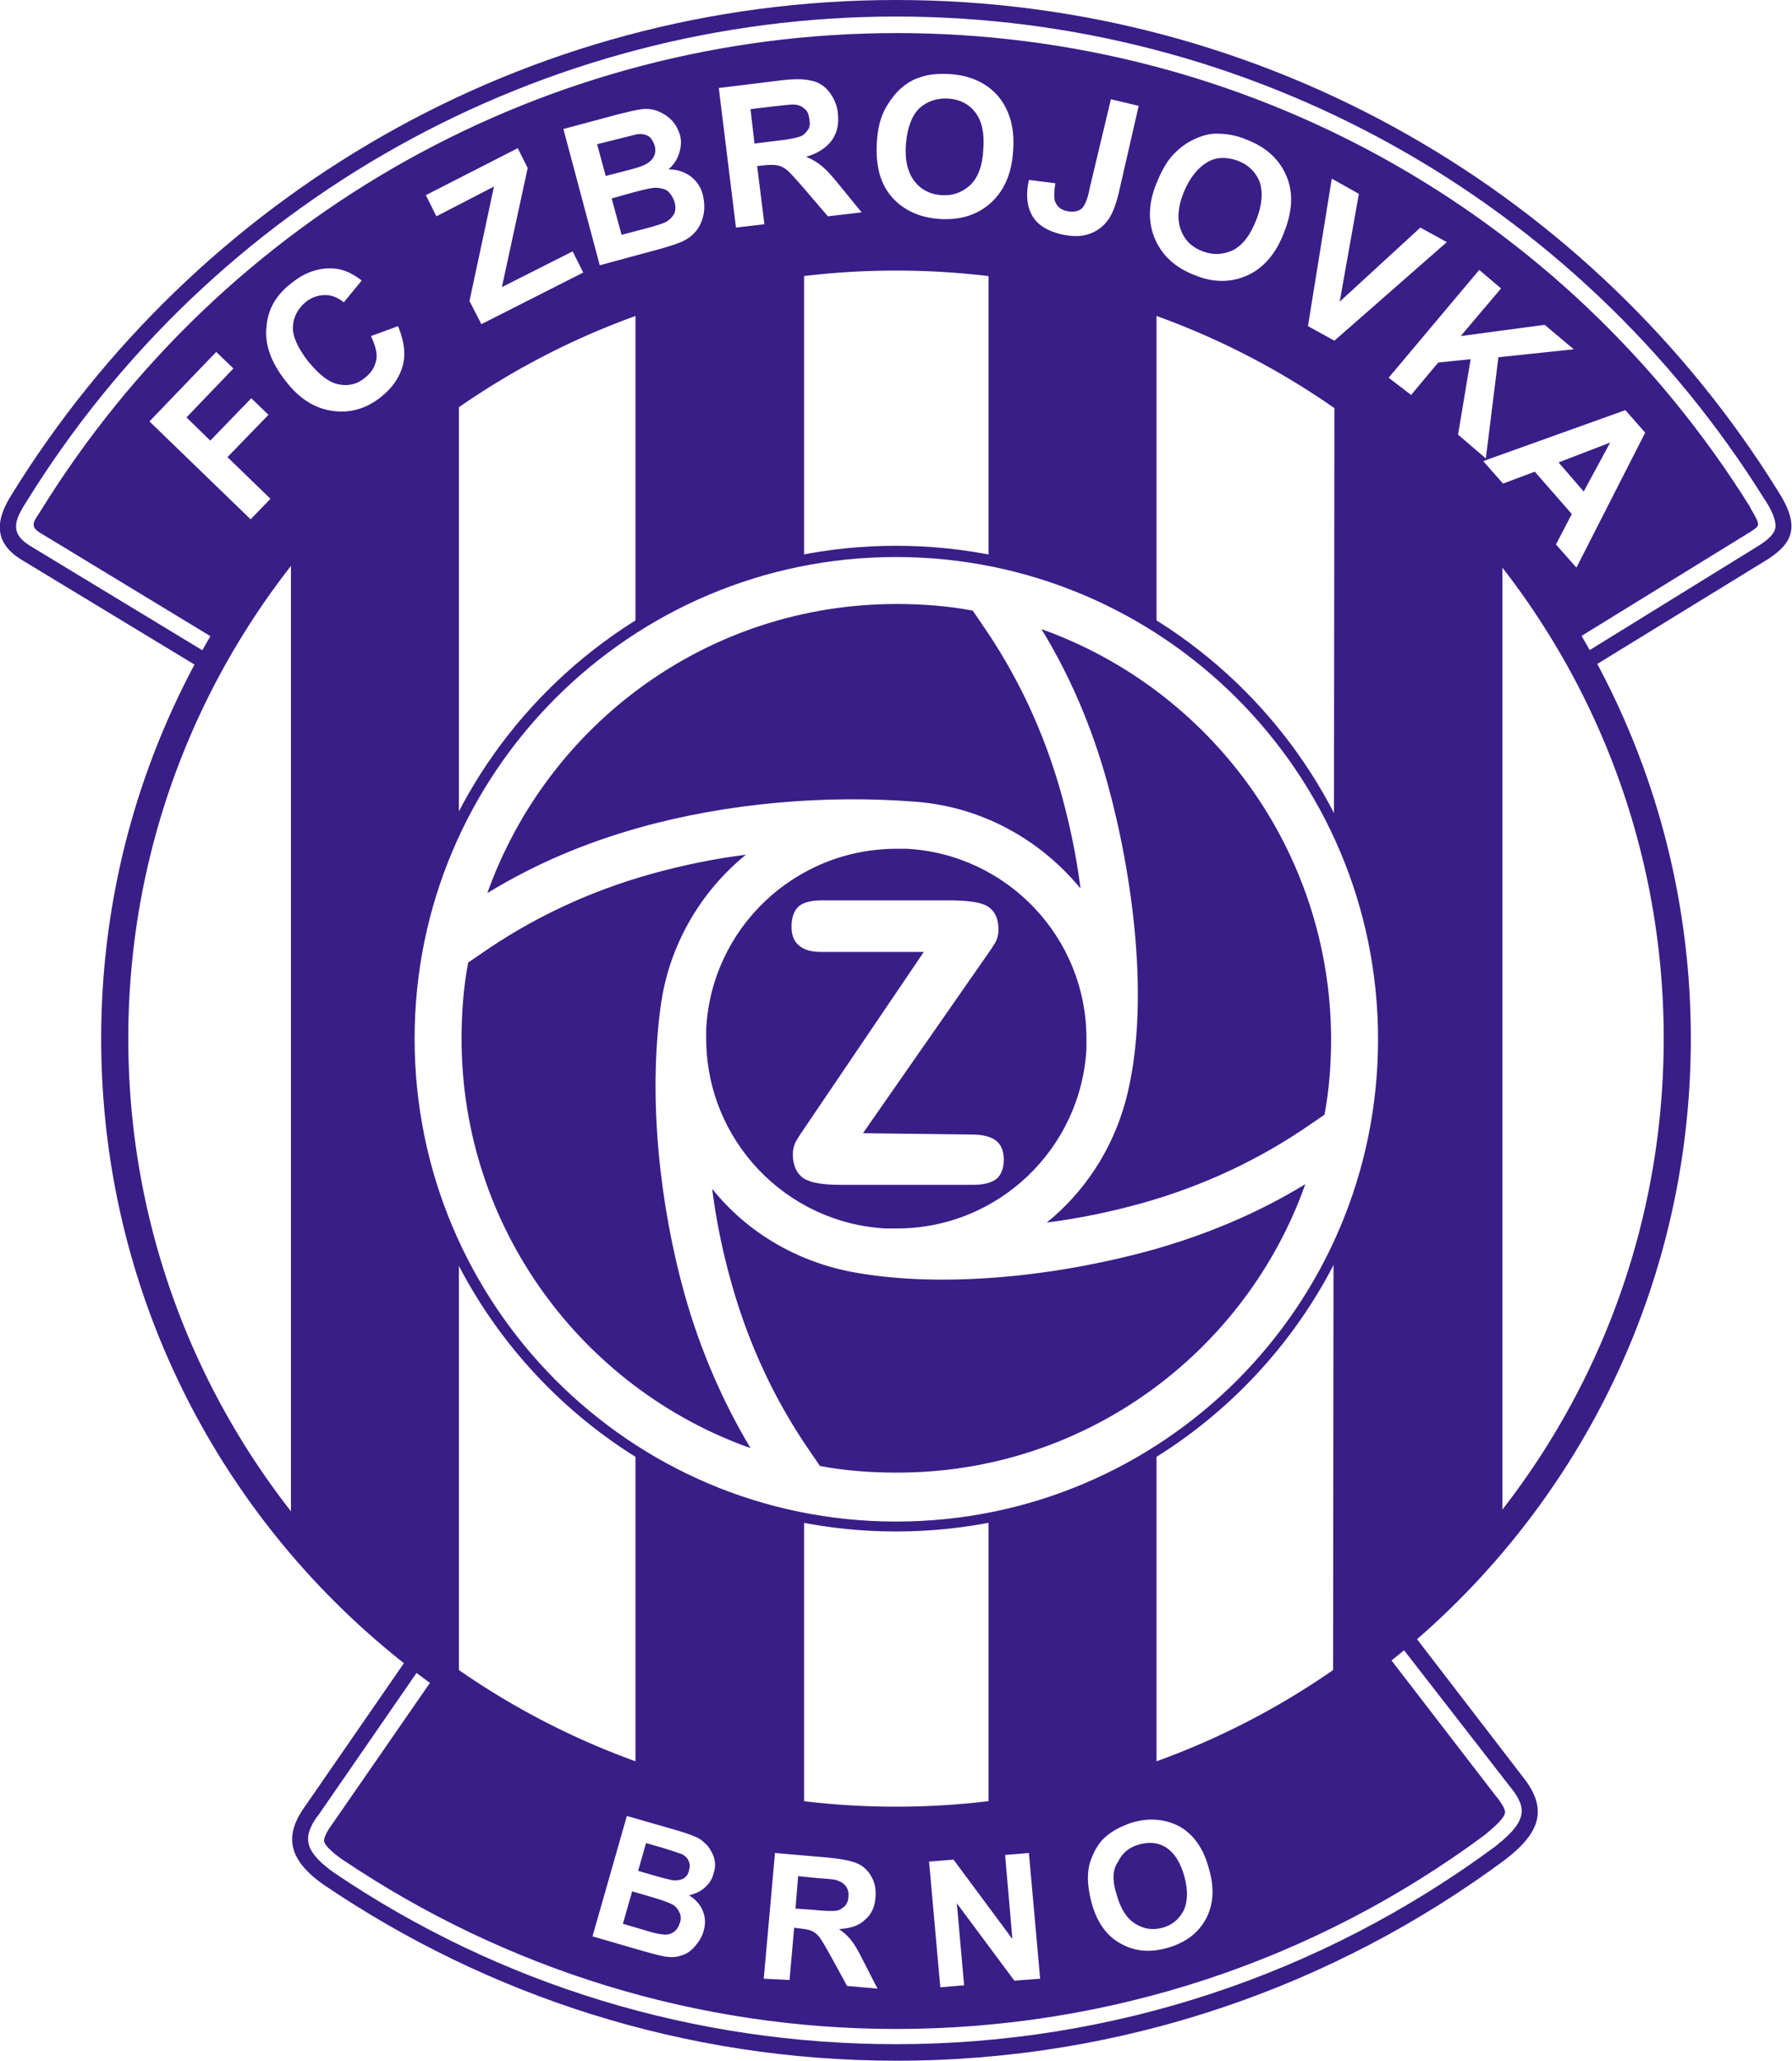
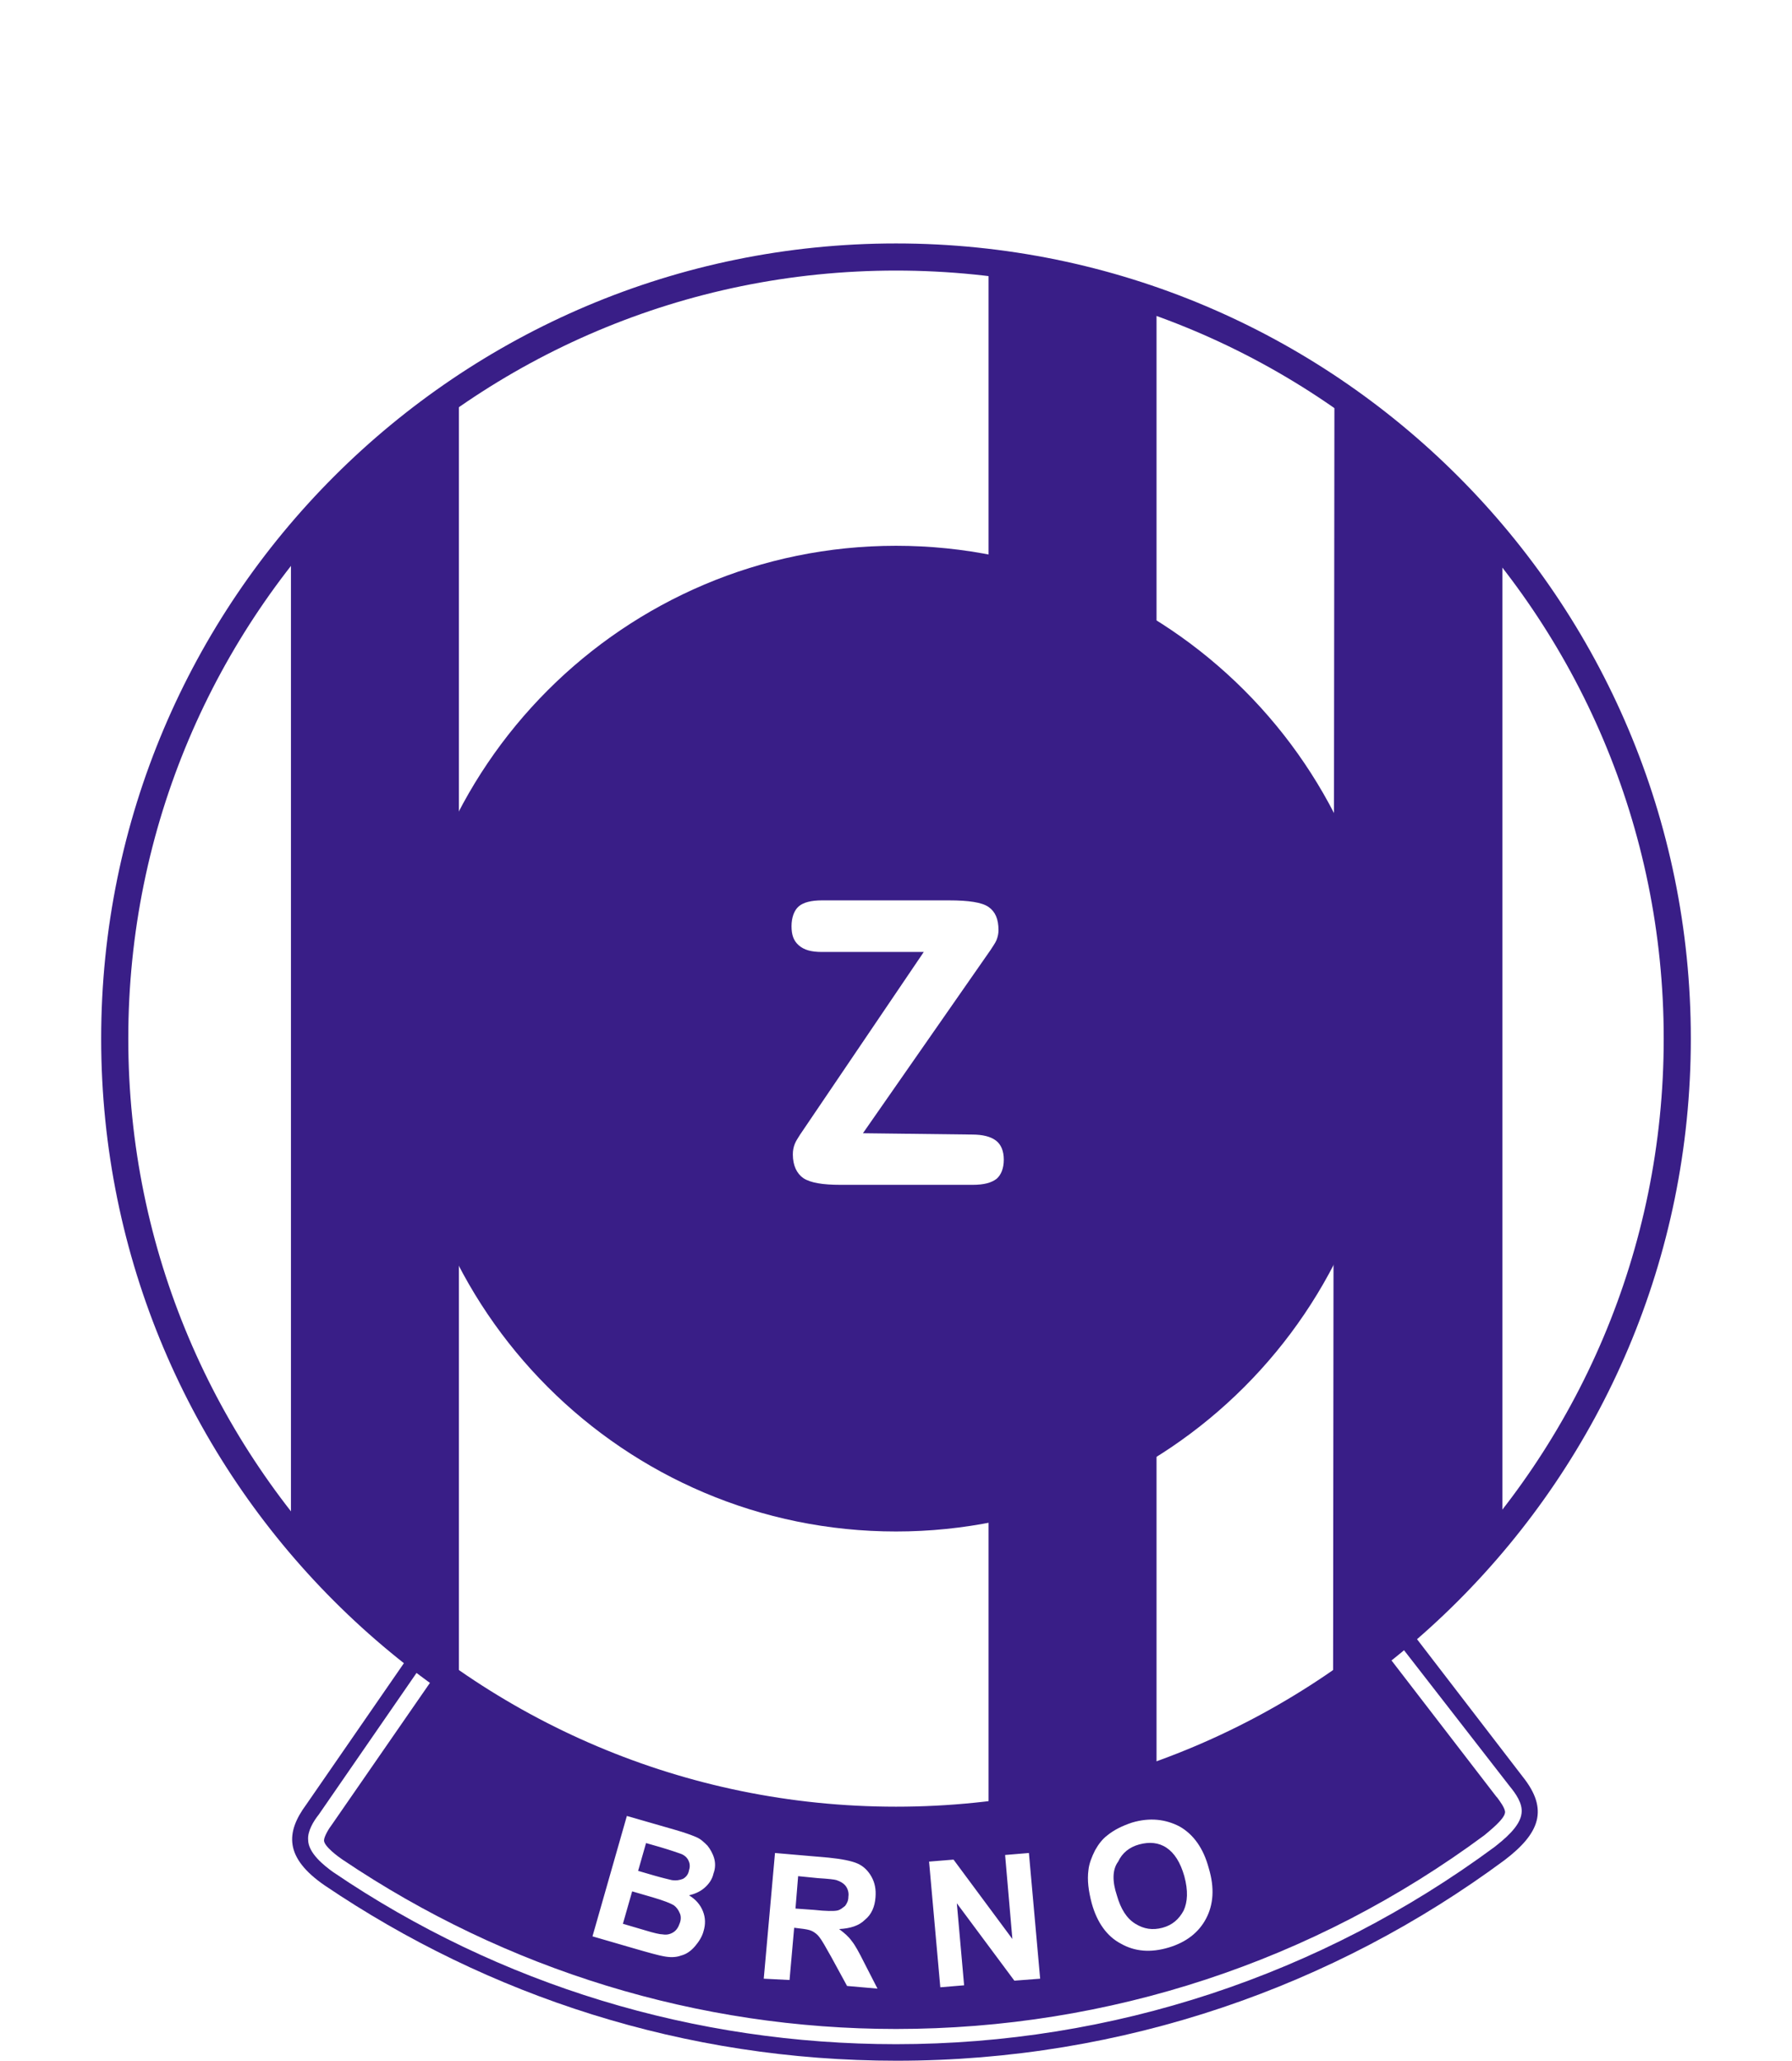
<svg xmlns="http://www.w3.org/2000/svg" version="1.1" id="Layer_2" x="0px" y="0px" viewBox="0 0 271 311.5" style="enable-background:new 0 0 271 311.5;" xml:space="preserve">
  <style type="text/css">
	.st0{fill-rule:evenodd;clip-rule:evenodd;fill:#FFFFFF;}
	.st1{fill-rule:evenodd;clip-rule:evenodd;fill:#391E87;}
	.st2{fill:#FFFFFF;}
</style>
  <path class="st0" d="M253.9,157.2c0,65.2-53.2,118.1-118.9,118.1S16.1,222.4,16.1,157.2S69.3,39,135,39S253.9,91.9,253.9,157.2z" />
-   <polygon class="st1" points="121.6,38.6 121.6,274.5 96.1,268.9 96.1,45.1 121.6,38.6 " />
  <polygon class="st1" points="69.4,60.2 69.4,255.5 57.5,245.3 44,231.7 44,81.4 56.3,69.9 69.4,60.2 " />
  <polygon class="st1" points="149.5,38.6 174.9,45.8 174.9,268.4 149.5,273.8 149.5,38.6 " />
  <polygon class="st1" points="227.2,83.6 227.2,231.8 213.2,245.2 201.6,254.1 201.8,60 214,69.8 227.2,83.6 " />
-   <path class="st1" d="M135.5,0c56.3,0,105.6,29.6,133.3,74.1c3.5,5.4,2.4,7.9-1.4,10.4l-27.7,17C220,64.1,180.7,39,135.5,39  S51.2,64.4,31.3,101.6L3.4,84.7c-4.9-2.9-3.7-6.7-1.6-10C29.5,29.9,79,0,135.5,0L135.5,0z" />
  <path class="st0" d="M239.7,98.7l26.4-16.3c0.8-0.5,2-1.4,2.3-2.3c0.5-1.3-0.9-3.7-1.6-4.7l0,0C238.5,30.1,189.1,2.5,135.5,2.5  S32.1,30.3,3.9,76c-1.8,2.8-2.4,4.7,0.8,6.6l26.9,16.3l1.6-2.2h-0.5L6,80.5c-1.6-1-0.8-1.8,0.1-3.2c27.8-45,76.6-72.3,129.5-72.3  S236.8,32,264.7,76.7l0,0.1c0.2,0.3,0.5,0.8,0.8,1.4c0.7,1.3,0.4,1.4-0.8,2.2l-26.3,16.2L239.7,98.7L239.7,98.7L239.7,98.7z" />
  <path class="st1" d="M227.5,281.2c-25.7,19-57.5,30.3-91.9,30.3c-32.1,0-61.8-9.8-86.5-26.5c-6.1-4.2-5.9-8-2.8-12.2l16.1-23.3  c20.1,16,45.6,25.5,73.2,25.5c29.6,0,56.7-10.9,77.4-28.9l17.3,22.5C234.2,273.5,232.9,277.1,227.5,281.2L227.5,281.2L227.5,281.2z" />
  <path class="st0" d="M63.6,252l-15.4,22.3c-0.8,1-1.7,2.5-1.6,3.8c0,2,2.4,3.9,3.8,4.9c25.2,17.1,54.7,26,85.1,26  c32.7,0,64.2-10.4,90.5-29.8c1.4-1.1,3.9-3.1,4.1-5.1c0.2-1.5-0.9-3-1.8-4.1l0,0l-16.4-21.1l-2,1.4l16.4,21.3l0.1,0.1  c0.3,0.4,1.3,1.7,1.2,2.3c-0.1,1-2.4,2.8-3.1,3.4c-25.8,19.1-56.8,29.3-89,29.3c-29.9,0-58.9-8.9-83.7-25.6c-0.6-0.4-2.8-2-2.8-2.9  c0-0.6,0.8-1.9,1.2-2.4l15.5-22.4L63.6,252L63.6,252L63.6,252z" />
  <path class="st1" d="M135.5,82.5c41.1,0,74.5,33.4,74.5,74.5s-33.4,74.5-74.5,74.5S61,198.1,61,157S94.4,82.5,135.5,82.5  C135.5,82.5,135.5,82.5,135.5,82.5z" />
-   <path class="st0" d="M135.5,84.2c40.2,0,72.9,32.6,72.9,72.9s-32.6,72.9-72.9,72.9S62.7,197.2,62.7,157S95.3,84.2,135.5,84.2  C135.5,84.2,135.5,84.2,135.5,84.2z M138.6,121.2c10,0.8,18.8,5.8,24.8,13.1c-0.6-4.8-1.6-9.6-2.9-14.3c-2.6-9.3-6.6-17.9-12.1-25.8  l-1.3-1.9c-3.7-0.7-7.6-1-11.5-1c-28.6,0-52.8,18.2-61.9,43.7c7.2-4.4,14.8-7.6,23-9.9C109.9,121.4,124.8,120.1,138.6,121.2  L138.6,121.2L138.6,121.2z M157.5,95.1c4.4,7.2,7.6,14.8,9.9,23c3.9,14,6.7,34,2.8,48.4c-2,7.3-6.2,13.7-11.9,18.3  c4.8-0.6,9.6-1.6,14.3-2.9c9.3-2.6,17.9-6.6,25.8-12.1l1.9-1.3c0.7-3.7,1-7.6,1-11.5C201.2,128.5,183,104.2,157.5,95.1L157.5,95.1  L157.5,95.1z M197.4,179c-7.2,4.4-14.9,7.6-23,9.9c-13.6,3.8-31.2,6-45.4,3.4c-8.6-1.6-16.1-6.1-21.3-12.6c0.6,4.8,1.6,9.6,2.9,14.2  c2.6,9.3,6.6,17.9,12.1,25.8l1.3,1.9c3.7,0.7,7.6,1,11.5,1C164.1,222.7,188.4,204.4,197.4,179L197.4,179L197.4,179z M113.5,218.9  c-4.3-7.2-7.6-14.9-9.9-23c-3.8-13.5-5.6-29.7-3.7-43.7c1.2-9.2,6-17.4,12.9-23c-4.8,0.6-9.6,1.6-14.3,2.9  c-9.3,2.6-17.9,6.6-25.8,12.1l-1.9,1.3c-0.7,3.7-1,7.6-1,11.5C69.8,185.6,88.1,209.9,113.5,218.9L113.5,218.9L113.5,218.9z   M106.8,155.5l0,1.5c0,15.3,12,27.9,27.2,28.7l1.6,0c15.4,0,27.9-12.1,28.7-27.2l0-1.5c0-15.4-12.1-27.9-27.2-28.7l-1.5,0  C120.2,128.3,107.6,140.3,106.8,155.5L106.8,155.5L106.8,155.5z" />
  <path class="st1" d="M135.5,36.8c66.4,0,120.2,53.8,120.2,120.2s-53.8,120.2-120.2,120.2S15.3,223.4,15.3,157S69.2,36.8,135.5,36.8  L135.5,36.8z M135.5,40.9c64.1,0,116.1,52,116.1,116.1s-52,116.1-116.1,116.1S19.4,221.1,19.4,157S71.4,40.9,135.5,40.9L135.5,40.9z  " />
  <path class="st0" d="M124.3,143.9c-1.6,0-2.7-0.3-3.5-1s-1.1-1.6-1.1-2.9s0.4-2.4,1.1-3c0.7-0.6,1.9-0.9,3.5-0.9h19.2c3,0,5,0.3,6,1  s1.5,1.8,1.5,3.5c0,0.5-0.1,1-0.3,1.5c-0.2,0.5-0.6,1-0.9,1.5l-19.3,27.7l16.5,0.2c1.6,0,2.8,0.3,3.6,0.9c0.8,0.6,1.2,1.6,1.2,2.9  s-0.4,2.3-1.1,2.9c-0.8,0.6-1.9,0.9-3.6,0.9h-20c-2.7,0-4.5-0.3-5.6-1c-1-0.7-1.6-1.9-1.6-3.6c0-0.6,0.1-1.1,0.3-1.6  c0.2-0.5,0.5-0.9,0.8-1.4l18.7-27.6L124.3,143.9L124.3,143.9z" />
-   <path class="st2" d="M37.9,78.5L22.6,63.7l10.1-10.5l2.6,2.5l-7.1,7.4l3.6,3.5l6.2-6.4l2.6,2.5l-6.2,6.4l6.5,6.3L37.9,78.5  L37.9,78.5L37.9,78.5z M56.1,50.8l4.1-1.5c0.9,2.2,1.2,4.2,0.7,6s-1.6,3.4-3.4,4.8c-2.2,1.7-4.6,2.4-7.3,2s-5-1.9-7-4.5  c-2.2-2.8-3.2-5.5-2.9-8.2c0.2-2.7,1.5-4.9,3.9-6.7c2-1.6,4.2-2.3,6.4-2.1c1.3,0.1,2.7,0.7,4.1,1.8L52,45.7  c-0.9-0.7-1.8-1.1-2.8-1.1c-1,0-2,0.3-2.9,1c-1.2,1-1.9,2.2-2,3.7c-0.1,1.5,0.7,3.2,2.2,5.2c1.7,2.1,3.2,3.3,4.7,3.6  c1.5,0.3,2.8,0,4-1c0.9-0.7,1.5-1.6,1.7-2.7C57.1,53.5,56.8,52.3,56.1,50.8C56.1,50.8,56.1,50.8,56.1,50.8z M72.8,49l-1.8-3.5  l3.7-17.3L66,32.7l-1.6-3.2l13.9-7.1l1.5,3l-3.9,18L86.6,38l1.6,3.2L72.8,49L72.8,49L72.8,49z M85.2,19.5l8.2-2.2  c1.6-0.4,2.8-0.7,3.7-0.8c0.8-0.1,1.6,0,2.4,0.3c0.7,0.3,1.4,0.7,2,1.3s1,1.3,1.3,2.2c0.3,1,0.2,1.9-0.1,2.9  c-0.3,0.9-0.8,1.7-1.6,2.4c1.3,0,2.5,0.4,3.4,1.1c0.9,0.7,1.5,1.6,1.8,2.8c0.2,0.9,0.3,1.9,0.1,2.9c-0.2,1-0.6,1.9-1.2,2.6  s-1.4,1.3-2.5,1.7c-0.7,0.3-2.3,0.8-5,1.5l-7,1.9L85.2,19.5L85.2,19.5L85.2,19.5z M90.3,21.8l1.3,4.8l2.7-0.7c1.6-0.4,2.6-0.7,3-0.9  c0.7-0.3,1.2-0.7,1.5-1.2c0.3-0.5,0.4-1.1,0.2-1.8c-0.2-0.6-0.5-1.1-0.9-1.4c-0.5-0.3-1.1-0.4-1.8-0.3c-0.4,0.1-1.6,0.4-3.6,0.9  L90.3,21.8L90.3,21.8z M92.5,30l1.5,5.5l3.8-1c1.5-0.4,2.4-0.7,2.8-0.9c0.6-0.3,1-0.7,1.3-1.2c0.3-0.5,0.3-1.2,0.1-1.9  c-0.2-0.6-0.5-1.1-0.9-1.5c-0.4-0.4-0.9-0.5-1.6-0.6s-1.9,0.2-3.8,0.7L92.5,30L92.5,30L92.5,30z M111.3,34.4l-2.6-21.1l9-1.1  c2.2-0.3,3.9-0.3,5,0c1.1,0.2,2,0.8,2.7,1.7c0.7,0.9,1.2,2,1.3,3.2c0.2,1.6-0.1,3-0.9,4.1s-2.1,2-3.9,2.5c1,0.4,1.8,0.9,2.5,1.5  s1.6,1.6,2.8,3.1l3.1,3.8l-5.1,0.6l-3.6-4.2c-1.3-1.5-2.2-2.5-2.6-2.8c-0.5-0.4-0.9-0.6-1.4-0.7c-0.5-0.1-1.2-0.1-2.2,0l-0.9,0.1  l1.1,8.8L111.3,34.4L111.3,34.4L111.3,34.4z M114.1,21.7l3.2-0.4c2-0.2,3.3-0.5,3.8-0.7c0.5-0.2,0.8-0.6,1.1-1s0.3-1,0.2-1.6  c-0.1-0.7-0.3-1.3-0.8-1.6c-0.4-0.4-1-0.6-1.7-0.6c-0.3,0-1.4,0.1-3.1,0.3l-3.3,0.4L114.1,21.7L114.1,21.7L114.1,21.7z M132.6,21.6  c0.1-2.2,0.6-4,1.4-5.4c0.6-1,1.3-2,2.2-2.8c0.9-0.8,1.9-1.4,2.9-1.7c1.4-0.5,2.9-0.6,4.6-0.5c3.1,0.2,5.6,1.4,7.3,3.4  c1.7,2.1,2.5,4.8,2.2,8.3c-0.2,3.4-1.4,6-3.4,7.8c-2,1.8-4.6,2.6-7.7,2.4c-3.1-0.2-5.6-1.4-7.3-3.4C133.1,27.7,132.4,25,132.6,21.6  L132.6,21.6L132.6,21.6z M137,21.8c-0.2,2.4,0.3,4.3,1.3,5.6c1,1.3,2.4,2,4.1,2.1c1.7,0.1,3.1-0.4,4.3-1.5c1.2-1.1,1.9-3,2-5.4  c0.2-2.4-0.2-4.3-1.2-5.6c-1-1.3-2.4-2-4.1-2.1s-3.2,0.4-4.4,1.5C137.9,17.5,137.2,19.3,137,21.8L137,21.8z M168,15l4.2,1l-3,13.1  c-0.4,1.7-0.9,3-1.4,3.8c-0.7,1.1-1.6,1.9-2.9,2.4s-2.7,0.5-4.5,0.1c-2-0.5-3.5-1.4-4.3-2.8c-0.8-1.4-1-3.2-0.5-5.4l4,0.5  c-0.2,1.2-0.2,2.1-0.1,2.6c0.3,0.9,0.9,1.4,1.8,1.6c0.9,0.2,1.6,0.1,2.2-0.3c0.5-0.4,1-1.5,1.3-3.2L168,15L168,15L168,15z   M174.9,27.7c0.8-2,1.7-3.6,2.9-4.7c0.8-0.8,1.8-1.5,2.9-2c1.1-0.5,2.2-0.8,3.2-0.8c1.4,0,3,0.2,4.6,0.9c2.9,1.1,4.9,2.9,6,5.4  c1.1,2.5,1,5.3-0.3,8.6c-1.2,3.2-3.1,5.4-5.5,6.5c-2.4,1.1-5.1,1.2-8,0c-2.9-1.1-4.9-2.9-6-5.4S173.6,30.8,174.9,27.7L174.9,27.7  L174.9,27.7z M179,29.1c-0.9,2.2-1,4.2-0.4,5.7c0.6,1.6,1.7,2.6,3.3,3.2c1.6,0.6,3.1,0.5,4.6-0.2c1.5-0.8,2.6-2.3,3.5-4.6  c0.9-2.3,1-4.2,0.5-5.7c-0.6-1.5-1.7-2.6-3.3-3.2c-1.7-0.6-3.2-0.6-4.6,0.2C181.1,25.4,179.9,26.9,179,29.1L179,29.1L179,29.1z   M197.8,49.3l3.6-22.3l4.1,2.3l-2.9,16.3l12.2-11.2l4,2.2l-17,14.9L197.8,49.3L197.8,49.3L197.8,49.3z M210,57.1l13.7-16.3l3.3,2.8  l-6.1,7.2l12.7-1.7l4.4,3.7l-11.4,1.2l-1.9,15.3l-4.2-3.6l1.9-11.4l-4.9,0.5l-4.1,4.9L210,57.1L210,57.1L210,57.1z M238.4,85.8  l-3.1-3.5l2.4-4.6l-5.6-6.4l-4.8,1.8l-3-3.4l21.5-7.7l3,3.4L238.4,85.8L238.4,85.8L238.4,85.8z M239.5,74.3l4-7.4l-7.8,3L239.5,74.3  C239.5,74.3,239.5,74.3,239.5,74.3z" />
+   <path class="st2" d="M37.9,78.5L22.6,63.7l10.1-10.5l2.6,2.5l-7.1,7.4l3.6,3.5l6.2-6.4l2.6,2.5l-6.2,6.4l6.5,6.3L37.9,78.5  L37.9,78.5L37.9,78.5z M56.1,50.8l4.1-1.5c0.9,2.2,1.2,4.2,0.7,6s-1.6,3.4-3.4,4.8c-2.2,1.7-4.6,2.4-7.3,2s-5-1.9-7-4.5  c-2.2-2.8-3.2-5.5-2.9-8.2c0.2-2.7,1.5-4.9,3.9-6.7c2-1.6,4.2-2.3,6.4-2.1c1.3,0.1,2.7,0.7,4.1,1.8L52,45.7  c-0.9-0.7-1.8-1.1-2.8-1.1c-1,0-2,0.3-2.9,1c-1.2,1-1.9,2.2-2,3.7c-0.1,1.5,0.7,3.2,2.2,5.2c1.7,2.1,3.2,3.3,4.7,3.6  c1.5,0.3,2.8,0,4-1c0.9-0.7,1.5-1.6,1.7-2.7C57.1,53.5,56.8,52.3,56.1,50.8C56.1,50.8,56.1,50.8,56.1,50.8z l-1.8-3.5  l3.7-17.3L66,32.7l-1.6-3.2l13.9-7.1l1.5,3l-3.9,18L86.6,38l1.6,3.2L72.8,49L72.8,49L72.8,49z M85.2,19.5l8.2-2.2  c1.6-0.4,2.8-0.7,3.7-0.8c0.8-0.1,1.6,0,2.4,0.3c0.7,0.3,1.4,0.7,2,1.3s1,1.3,1.3,2.2c0.3,1,0.2,1.9-0.1,2.9  c-0.3,0.9-0.8,1.7-1.6,2.4c1.3,0,2.5,0.4,3.4,1.1c0.9,0.7,1.5,1.6,1.8,2.8c0.2,0.9,0.3,1.9,0.1,2.9c-0.2,1-0.6,1.9-1.2,2.6  s-1.4,1.3-2.5,1.7c-0.7,0.3-2.3,0.8-5,1.5l-7,1.9L85.2,19.5L85.2,19.5L85.2,19.5z M90.3,21.8l1.3,4.8l2.7-0.7c1.6-0.4,2.6-0.7,3-0.9  c0.7-0.3,1.2-0.7,1.5-1.2c0.3-0.5,0.4-1.1,0.2-1.8c-0.2-0.6-0.5-1.1-0.9-1.4c-0.5-0.3-1.1-0.4-1.8-0.3c-0.4,0.1-1.6,0.4-3.6,0.9  L90.3,21.8L90.3,21.8z M92.5,30l1.5,5.5l3.8-1c1.5-0.4,2.4-0.7,2.8-0.9c0.6-0.3,1-0.7,1.3-1.2c0.3-0.5,0.3-1.2,0.1-1.9  c-0.2-0.6-0.5-1.1-0.9-1.5c-0.4-0.4-0.9-0.5-1.6-0.6s-1.9,0.2-3.8,0.7L92.5,30L92.5,30L92.5,30z M111.3,34.4l-2.6-21.1l9-1.1  c2.2-0.3,3.9-0.3,5,0c1.1,0.2,2,0.8,2.7,1.7c0.7,0.9,1.2,2,1.3,3.2c0.2,1.6-0.1,3-0.9,4.1s-2.1,2-3.9,2.5c1,0.4,1.8,0.9,2.5,1.5  s1.6,1.6,2.8,3.1l3.1,3.8l-5.1,0.6l-3.6-4.2c-1.3-1.5-2.2-2.5-2.6-2.8c-0.5-0.4-0.9-0.6-1.4-0.7c-0.5-0.1-1.2-0.1-2.2,0l-0.9,0.1  l1.1,8.8L111.3,34.4L111.3,34.4L111.3,34.4z M114.1,21.7l3.2-0.4c2-0.2,3.3-0.5,3.8-0.7c0.5-0.2,0.8-0.6,1.1-1s0.3-1,0.2-1.6  c-0.1-0.7-0.3-1.3-0.8-1.6c-0.4-0.4-1-0.6-1.7-0.6c-0.3,0-1.4,0.1-3.1,0.3l-3.3,0.4L114.1,21.7L114.1,21.7L114.1,21.7z M132.6,21.6  c0.1-2.2,0.6-4,1.4-5.4c0.6-1,1.3-2,2.2-2.8c0.9-0.8,1.9-1.4,2.9-1.7c1.4-0.5,2.9-0.6,4.6-0.5c3.1,0.2,5.6,1.4,7.3,3.4  c1.7,2.1,2.5,4.8,2.2,8.3c-0.2,3.4-1.4,6-3.4,7.8c-2,1.8-4.6,2.6-7.7,2.4c-3.1-0.2-5.6-1.4-7.3-3.4C133.1,27.7,132.4,25,132.6,21.6  L132.6,21.6L132.6,21.6z M137,21.8c-0.2,2.4,0.3,4.3,1.3,5.6c1,1.3,2.4,2,4.1,2.1c1.7,0.1,3.1-0.4,4.3-1.5c1.2-1.1,1.9-3,2-5.4  c0.2-2.4-0.2-4.3-1.2-5.6c-1-1.3-2.4-2-4.1-2.1s-3.2,0.4-4.4,1.5C137.9,17.5,137.2,19.3,137,21.8L137,21.8z M168,15l4.2,1l-3,13.1  c-0.4,1.7-0.9,3-1.4,3.8c-0.7,1.1-1.6,1.9-2.9,2.4s-2.7,0.5-4.5,0.1c-2-0.5-3.5-1.4-4.3-2.8c-0.8-1.4-1-3.2-0.5-5.4l4,0.5  c-0.2,1.2-0.2,2.1-0.1,2.6c0.3,0.9,0.9,1.4,1.8,1.6c0.9,0.2,1.6,0.1,2.2-0.3c0.5-0.4,1-1.5,1.3-3.2L168,15L168,15L168,15z   M174.9,27.7c0.8-2,1.7-3.6,2.9-4.7c0.8-0.8,1.8-1.5,2.9-2c1.1-0.5,2.2-0.8,3.2-0.8c1.4,0,3,0.2,4.6,0.9c2.9,1.1,4.9,2.9,6,5.4  c1.1,2.5,1,5.3-0.3,8.6c-1.2,3.2-3.1,5.4-5.5,6.5c-2.4,1.1-5.1,1.2-8,0c-2.9-1.1-4.9-2.9-6-5.4S173.6,30.8,174.9,27.7L174.9,27.7  L174.9,27.7z M179,29.1c-0.9,2.2-1,4.2-0.4,5.7c0.6,1.6,1.7,2.6,3.3,3.2c1.6,0.6,3.1,0.5,4.6-0.2c1.5-0.8,2.6-2.3,3.5-4.6  c0.9-2.3,1-4.2,0.5-5.7c-0.6-1.5-1.7-2.6-3.3-3.2c-1.7-0.6-3.2-0.6-4.6,0.2C181.1,25.4,179.9,26.9,179,29.1L179,29.1L179,29.1z   M197.8,49.3l3.6-22.3l4.1,2.3l-2.9,16.3l12.2-11.2l4,2.2l-17,14.9L197.8,49.3L197.8,49.3L197.8,49.3z M210,57.1l13.7-16.3l3.3,2.8  l-6.1,7.2l12.7-1.7l4.4,3.7l-11.4,1.2l-1.9,15.3l-4.2-3.6l1.9-11.4l-4.9,0.5l-4.1,4.9L210,57.1L210,57.1L210,57.1z M238.4,85.8  l-3.1-3.5l2.4-4.6l-5.6-6.4l-4.8,1.8l-3-3.4l21.5-7.7l3,3.4L238.4,85.8L238.4,85.8L238.4,85.8z M239.5,74.3l4-7.4l-7.8,3L239.5,74.3  C239.5,74.3,239.5,74.3,239.5,74.3z" />
  <path class="st2" d="M94.8,274.5l7.3,2.1c1.4,0.4,2.5,0.8,3.2,1.1c0.7,0.3,1.2,0.8,1.7,1.3c0.4,0.5,0.8,1.2,1,1.9  c0.2,0.7,0.2,1.5-0.1,2.3c-0.2,0.9-0.7,1.6-1.4,2.2c-0.7,0.6-1.5,0.9-2.3,1.1c1,0.6,1.7,1.4,2.1,2.4c0.4,1,0.4,2,0.1,3  c-0.2,0.8-0.7,1.6-1.3,2.3c-0.6,0.7-1.3,1.2-2.1,1.4c-0.8,0.3-1.7,0.3-2.7,0.1c-0.6-0.1-2.1-0.5-4.5-1.2l-6.2-1.8L94.8,274.5  L94.8,274.5L94.8,274.5z M97.7,278.6l-1.2,4.2l2.4,0.7c1.4,0.4,2.3,0.6,2.7,0.7c0.7,0.1,1.2,0,1.7-0.2c0.5-0.3,0.8-0.7,0.9-1.3  c0.2-0.6,0.1-1.1-0.1-1.5c-0.2-0.4-0.6-0.8-1.2-1c-0.3-0.1-1.4-0.5-3.1-1L97.7,278.6L97.7,278.6L97.7,278.6z M95.6,285.9l-1.4,4.9  l3.4,1c1.3,0.4,2.2,0.6,2.6,0.6c0.6,0.1,1.1,0,1.6-0.3c0.5-0.3,0.8-0.8,1-1.4c0.2-0.5,0.2-1.1,0-1.5c-0.2-0.5-0.5-0.9-0.9-1.2  c-0.5-0.3-1.5-0.7-3.2-1.2L95.6,285.9L95.6,285.9z M115.5,299.1l1.7-19l8.1,0.7c2,0.2,3.5,0.5,4.4,0.9c0.9,0.4,1.6,1.1,2.1,2  c0.5,0.9,0.7,1.9,0.6,3.1c-0.1,1.4-0.6,2.6-1.6,3.4c-0.9,0.9-2.2,1.3-3.9,1.4c0.8,0.6,1.4,1.1,1.9,1.8c0.5,0.6,1.1,1.7,1.9,3.3  l2,3.9l-4.6-0.4l-2.4-4.4c-0.9-1.6-1.4-2.5-1.8-3c-0.3-0.4-0.7-0.7-1.1-0.9c-0.4-0.2-1-0.3-1.9-0.4l-0.8-0.1l-0.7,7.9L115.5,299.1  L115.5,299.1L115.5,299.1z M120.3,288.5l2.8,0.2c1.8,0.2,3,0.2,3.5,0.1s0.8-0.4,1.2-0.7c0.3-0.4,0.5-0.8,0.5-1.4  c0.1-0.6-0.1-1.2-0.4-1.6c-0.3-0.4-0.8-0.7-1.4-0.9c-0.3-0.1-1.2-0.2-2.8-0.3l-3-0.3L120.3,288.5L120.3,288.5L120.3,288.5z   M142.2,300.4l-1.7-19l3.7-0.3l8.9,12l-1.1-12.7l3.6-0.3l1.7,19l-3.9,0.3l-8.7-11.7l1.1,12.4L142.2,300.4L142.2,300.4L142.2,300.4z   M165.1,287.7c-0.5-1.9-0.7-3.5-0.5-5c0.1-1,0.5-2,1-3c0.5-0.9,1.1-1.7,1.9-2.3c1-0.8,2.2-1.4,3.7-1.9c2.7-0.8,5.1-0.5,7.2,0.6  c2.1,1.2,3.6,3.3,4.4,6.3c0.9,3,0.7,5.5-0.4,7.6c-1.1,2.1-3,3.6-5.7,4.4c-2.7,0.8-5.1,0.6-7.2-0.6  C167.4,292.7,165.9,290.6,165.1,287.7L165.1,287.7L165.1,287.7z M168.9,286.5c0.6,2.1,1.5,3.5,2.8,4.3c1.3,0.8,2.6,1,4.1,0.6  s2.5-1.3,3.2-2.6c0.6-1.3,0.7-3,0.1-5.2c-0.6-2.1-1.5-3.5-2.7-4.3s-2.6-0.9-4.1-0.5c-1.5,0.4-2.6,1.3-3.2,2.6  C168.2,282.6,168.2,284.4,168.9,286.5L168.9,286.5L168.9,286.5z" />
  <image style="overflow:visible;" width="1378" height="502" transform="matrix(0.362 0 0 0.362 -505.514 -103.268)">
</image>
</svg>